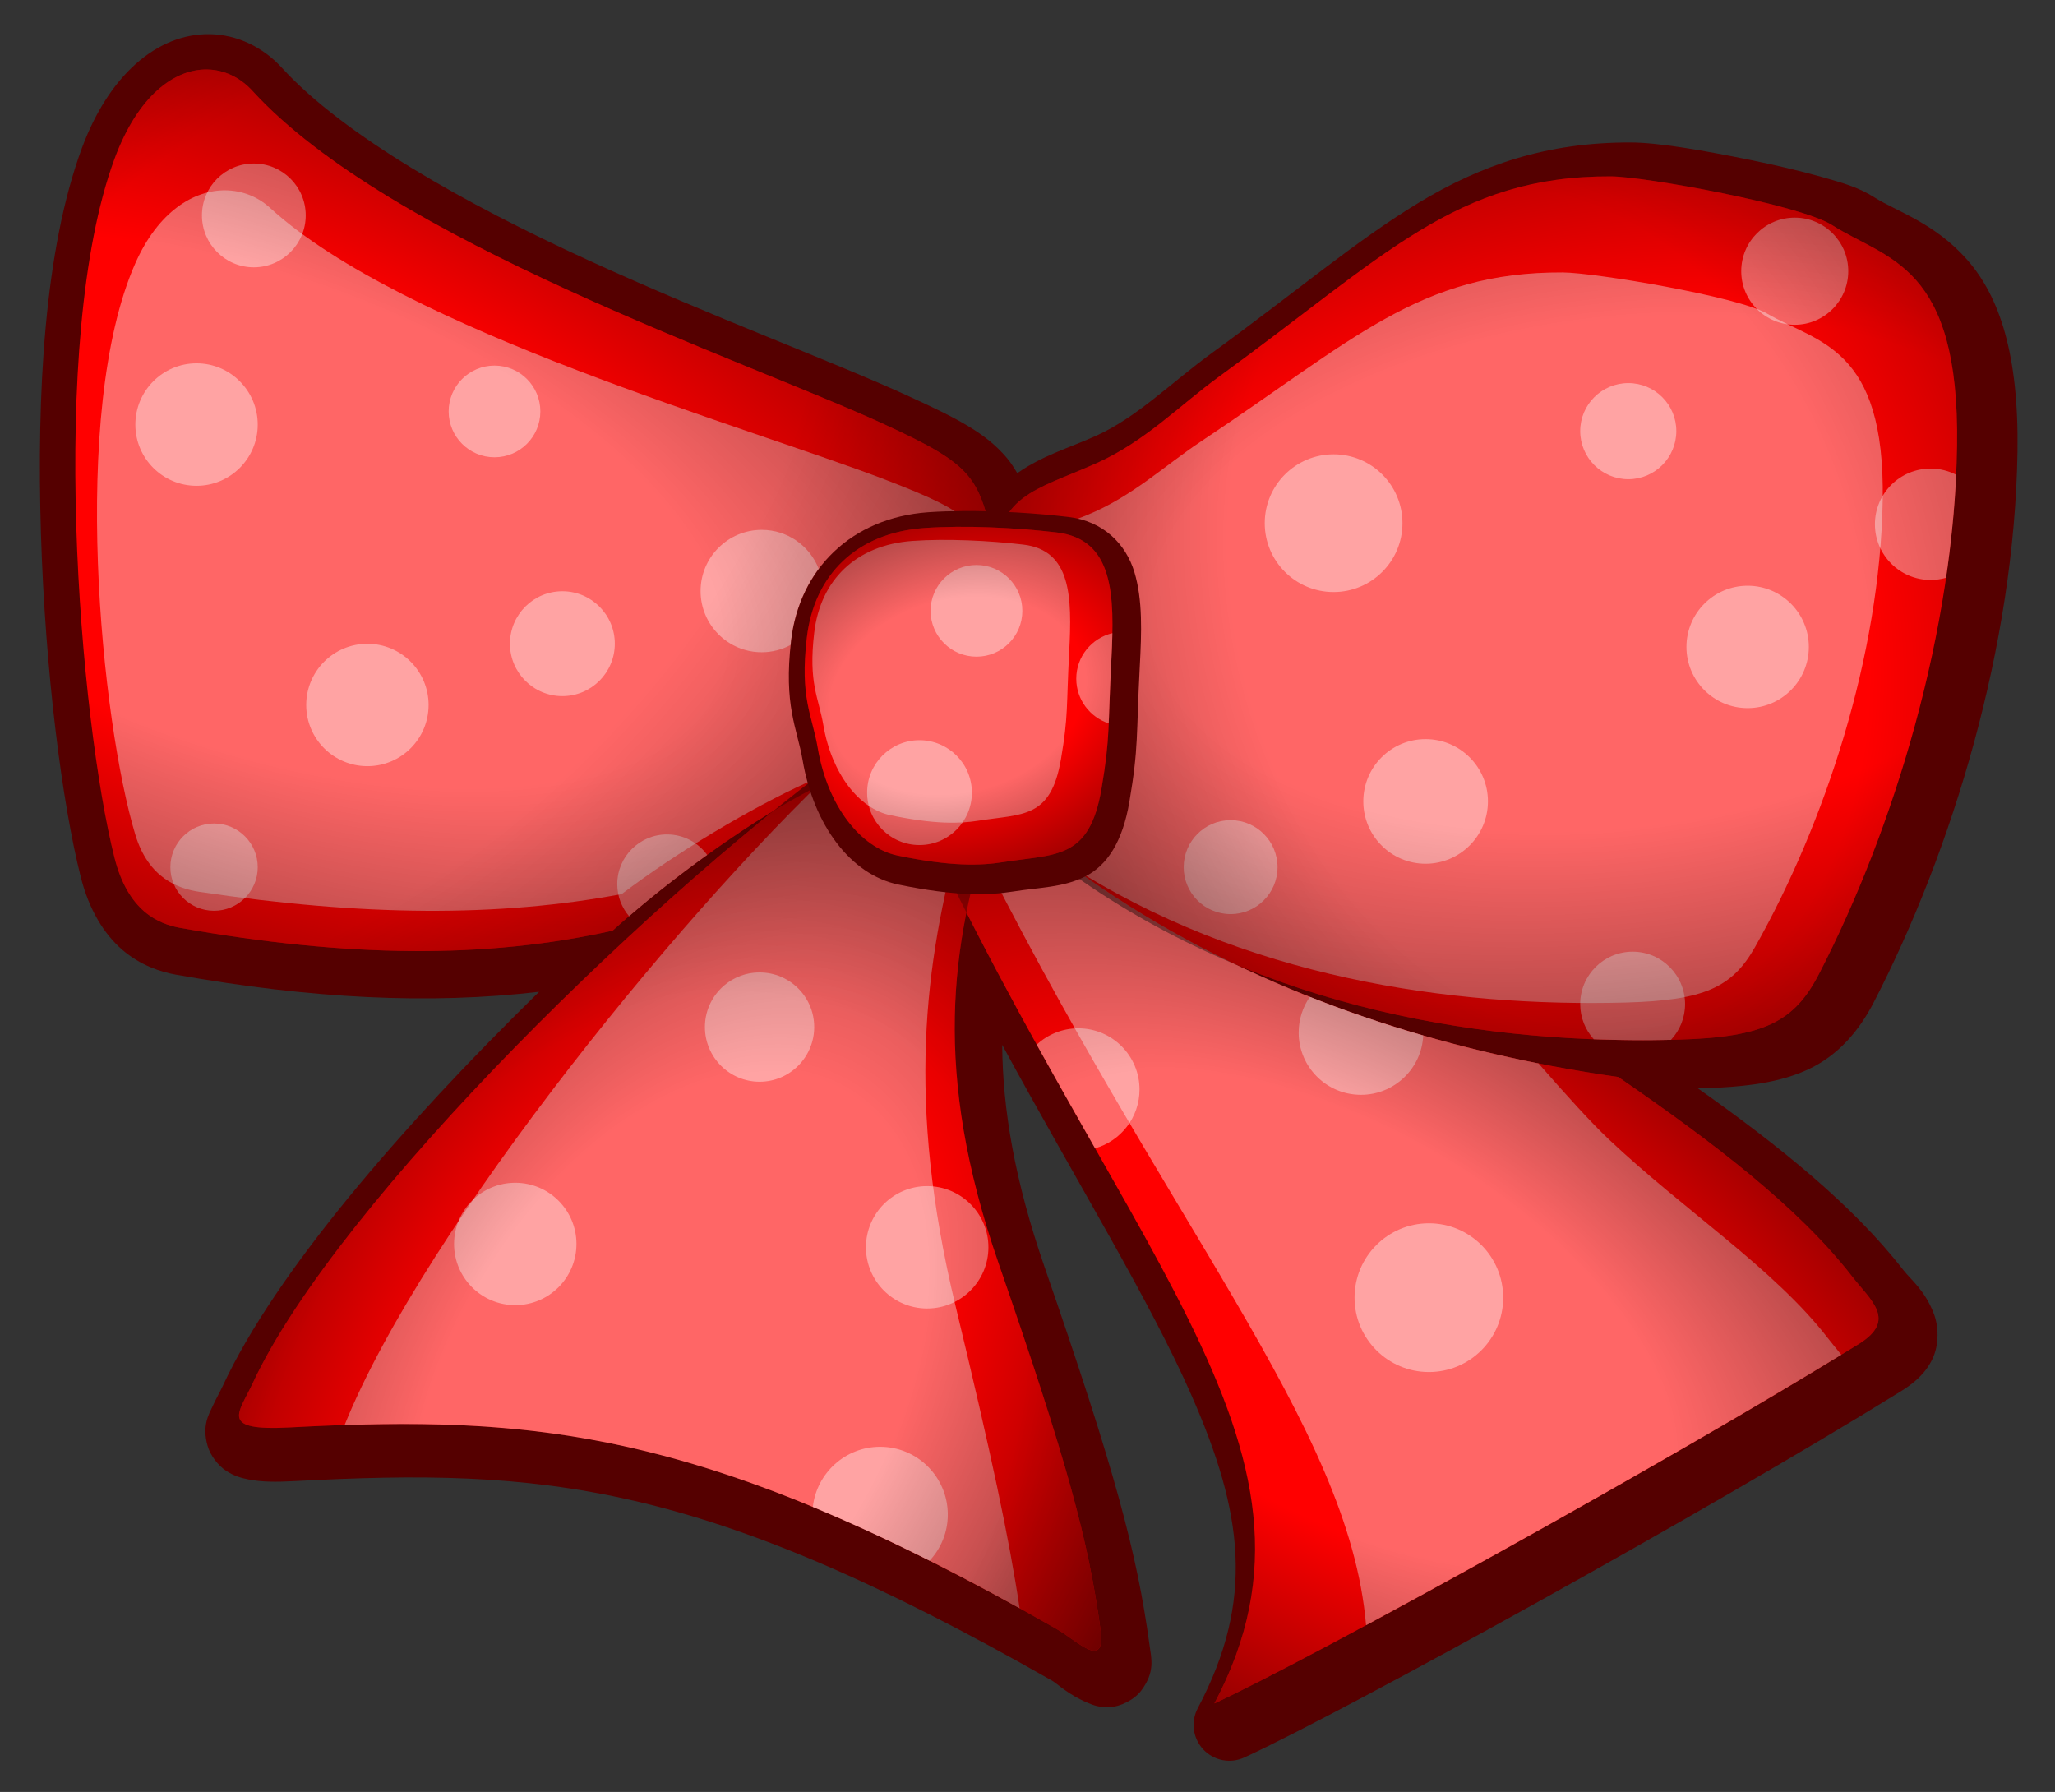
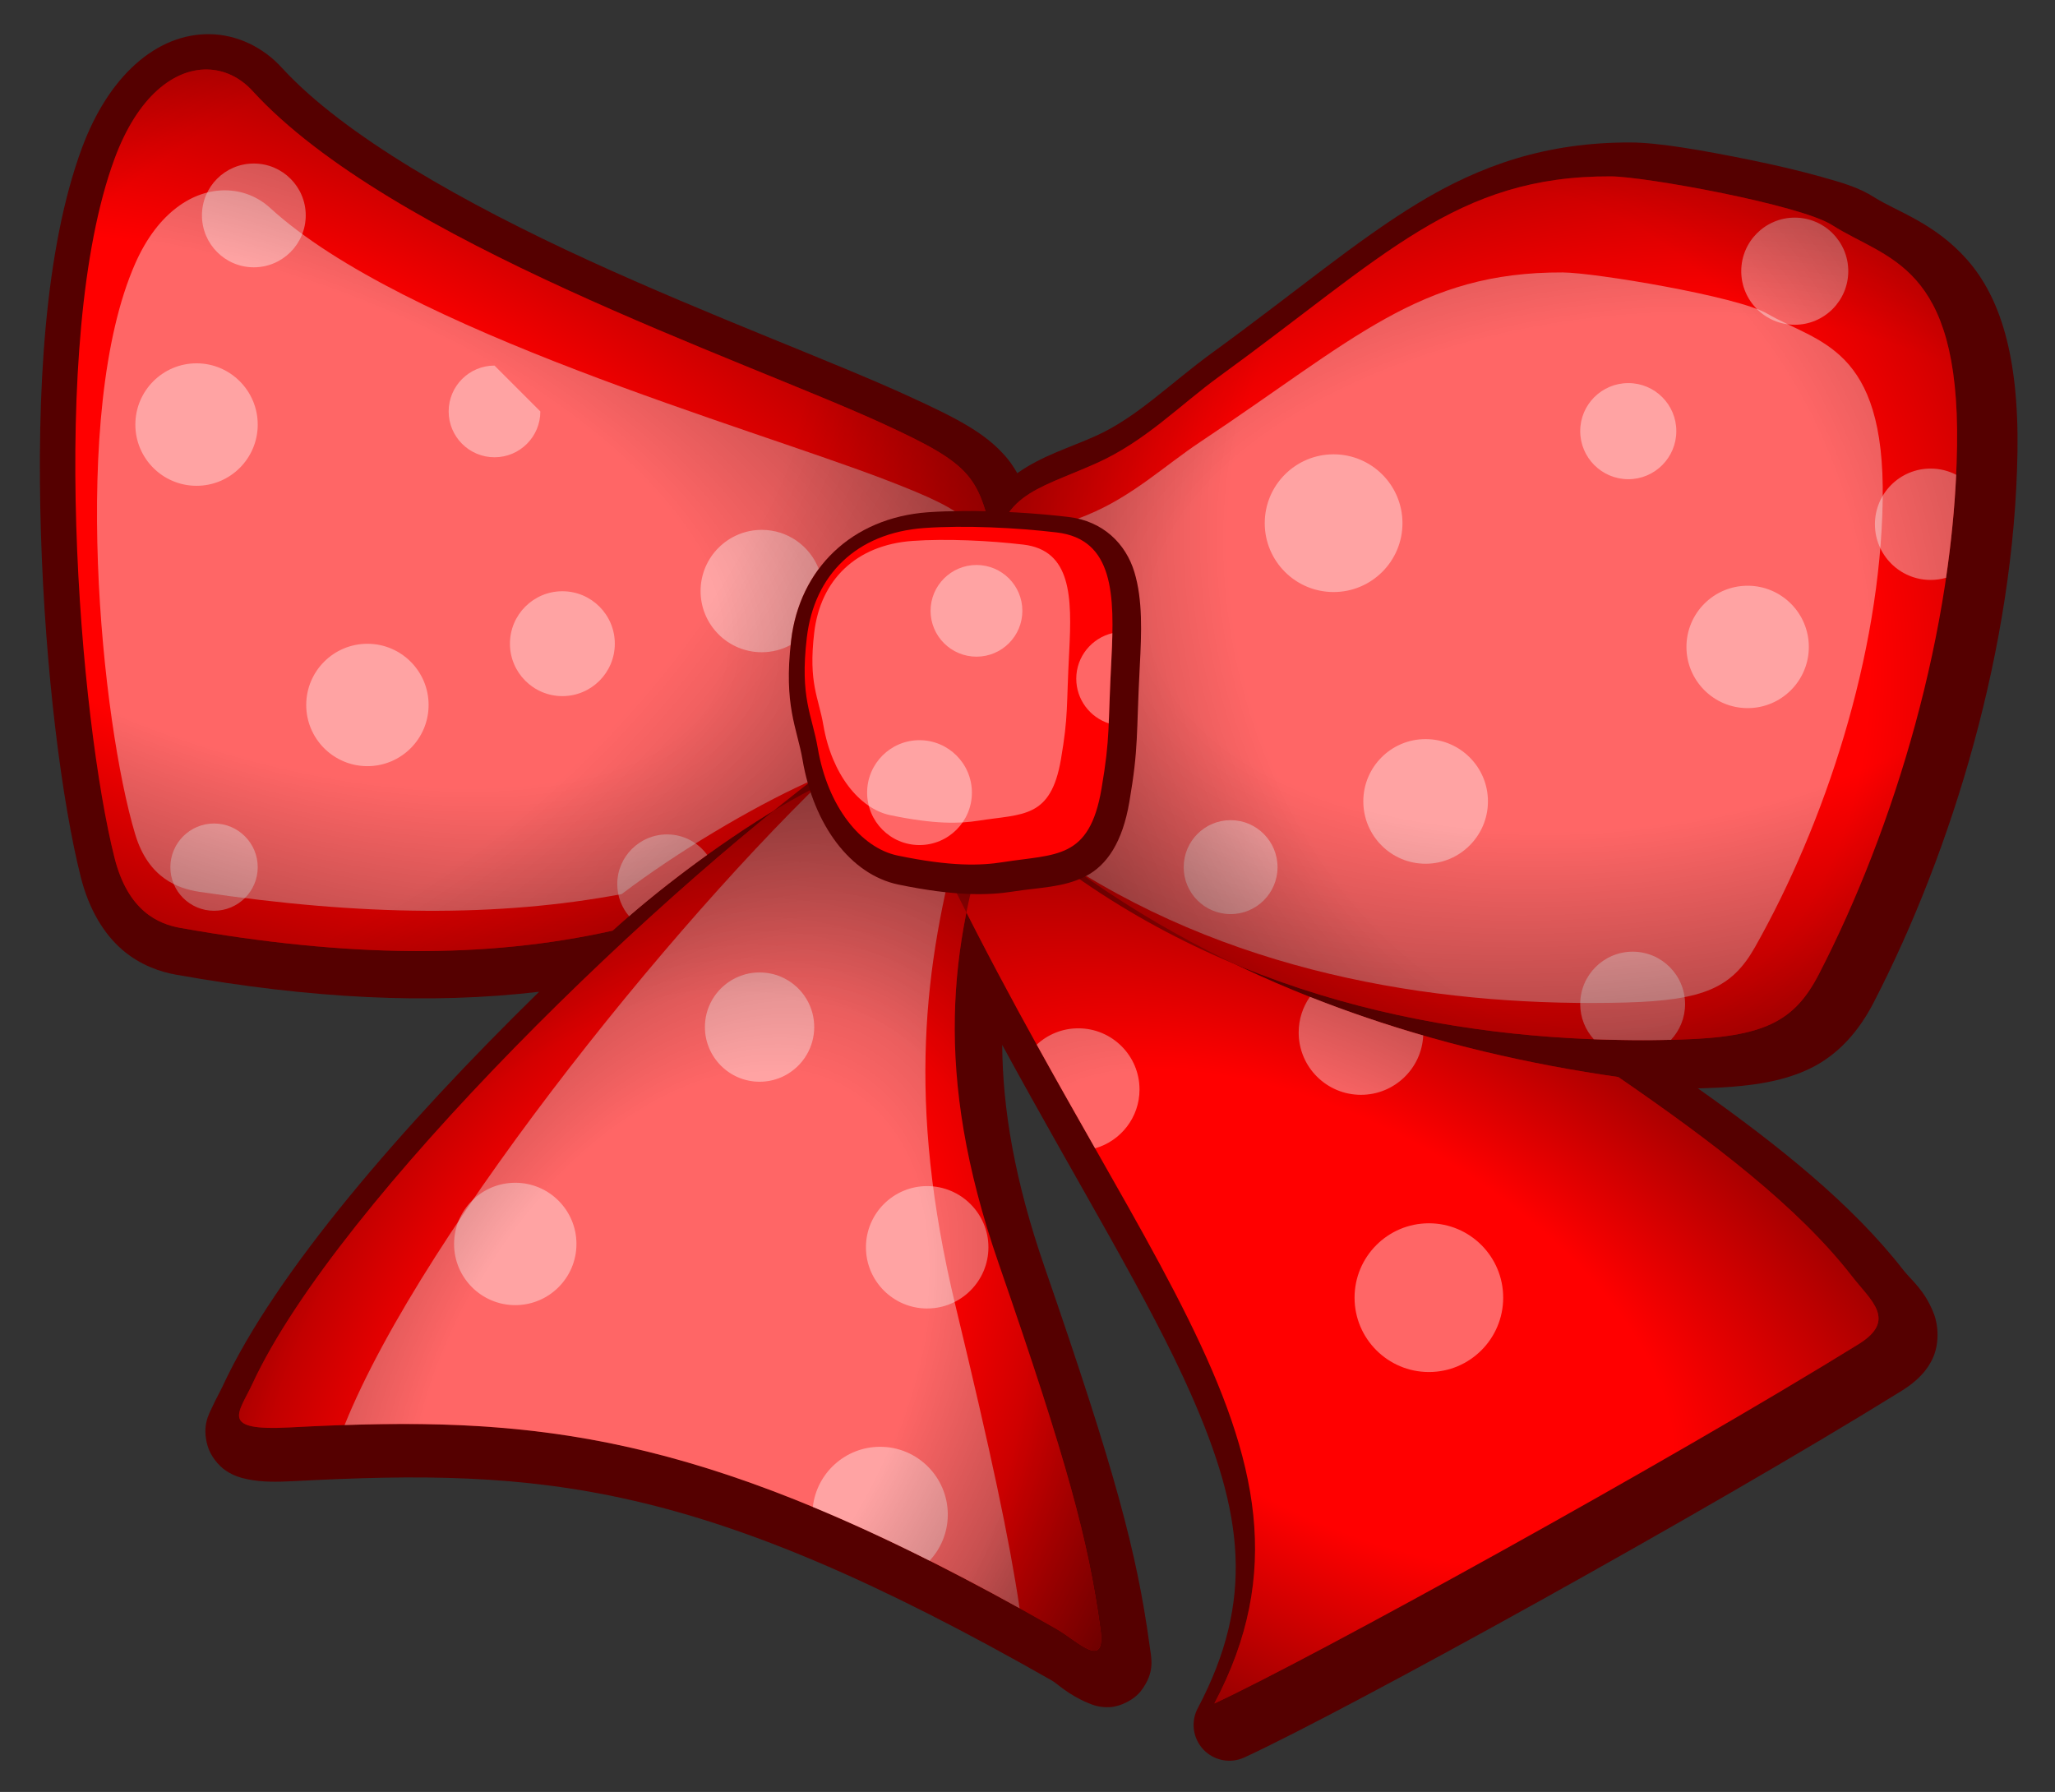
<svg xmlns="http://www.w3.org/2000/svg" xmlns:ns1="http://sodipodi.sourceforge.net/DTD/sodipodi-0.dtd" xmlns:ns2="http://www.inkscape.org/namespaces/inkscape" xmlns:xlink="http://www.w3.org/1999/xlink" id="svg2" ns1:version="0.32" ns2:version="0.45" width="461.631" height="402.526" ns1:docname="jonata_Bowknot.svg" ns2:output_extension="org.inkscape.output.svg.inkscape" ns1:docbase="/home/evans/Desktop" version="1.0" ns1:modified="true">
  <rect width="100%" height="100%" fill="#333333" stroke="none" />
  <defs id="defs5">
    <linearGradient id="linearGradient8038">
      <stop style="stop-color:#000000;stop-opacity:0;" offset="0" id="stop8040" />
      <stop id="stop8046" offset="0.385" style="stop-color:#000000;stop-opacity:0;" />
      <stop style="stop-color:#000000;stop-opacity:0.604;" offset="1" id="stop8042" />
    </linearGradient>
    <radialGradient ns2:collect="always" xlink:href="#linearGradient8038" id="radialGradient2341" gradientUnits="userSpaceOnUse" gradientTransform="matrix(1.866,0.666,-0.315,0.881,150.019,-281.684)" cx="22.471" cy="432.965" fx="22.471" fy="432.965" r="146.248" />
    <radialGradient ns2:collect="always" xlink:href="#linearGradient8038" id="radialGradient2343" gradientUnits="userSpaceOnUse" gradientTransform="matrix(1.793,-1.658,0.99,1.071,-421.074,-273.493)" cx="39.618" cy="423.834" fx="39.618" fy="423.834" r="146.248" />
    <radialGradient ns2:collect="always" xlink:href="#linearGradient8038" id="radialGradient2345" gradientUnits="userSpaceOnUse" gradientTransform="matrix(1.73,-0.214,0.116,0.938,-393.221,-194.245)" cx="408.132" cy="437.531" fx="408.132" fy="437.531" r="156.27" />
    <radialGradient ns2:collect="always" xlink:href="#linearGradient8038" id="radialGradient2347" gradientUnits="userSpaceOnUse" gradientTransform="matrix(0.412,1.539,-1.123,0.301,686.798,-631.096)" cx="410.327" cy="452.357" fx="410.327" fy="452.357" r="156.27" />
    <radialGradient ns2:collect="always" xlink:href="#linearGradient8038" id="radialGradient2349" gradientUnits="userSpaceOnUse" gradientTransform="matrix(1.175,0.678,-0.349,0.605,100.641,-347.672)" cx="364.839" cy="655.488" fx="364.839" fy="655.488" r="159.203" />
    <radialGradient ns2:collect="always" xlink:href="#linearGradient8038" id="radialGradient2351" gradientUnits="userSpaceOnUse" gradientTransform="matrix(0.812,0.469,-0.748,1.295,501.701,-600.926)" cx="163.269" cy="647.077" fx="163.269" fy="647.077" r="136.937" />
    <radialGradient ns2:collect="always" xlink:href="#linearGradient8038" id="radialGradient2353" gradientUnits="userSpaceOnUse" gradientTransform="matrix(1.301,0.751,-1.018,1.764,594.666,-946.371)" cx="162.901" cy="651" fx="162.901" fy="651" r="136.937" />
    <radialGradient ns2:collect="always" xlink:href="#linearGradient8038" id="radialGradient2355" gradientUnits="userSpaceOnUse" gradientTransform="matrix(0.297,1.109,-1.496,0.401,848.4,-283.374)" cx="227.083" cy="468.424" fx="227.083" fy="468.424" r="48.898" />
  </defs>
  <ns1:namedview ns2:window-height="694" ns2:window-width="1020" ns2:pageshadow="2" ns2:pageopacity="0.0" guidetolerance="10.0" gridtolerance="10.0" objecttolerance="10.0" borderopacity="1.0" bordercolor="#666666" pagecolor="#ffffff" id="base" showguides="true" ns2:guide-bbox="true" ns2:zoom="0.958" ns2:cx="250" ns2:cy="250" ns2:window-x="0" ns2:window-y="24" ns2:current-layer="svg2" width="500px" height="500px" ns2:showpageshadow="false" />
  <path ns2:export-ydpi="200" ns2:export-xdpi="200" ns2:export-filename="C:\Documents and Settings\Gr  fica Universal\Desktop\path7067.png" id="path2297" d="M 47.087,7.675 C 35.224,7.521 24.399,17.02 18.394,33.28 C 9.943,56.163 8.241,88.558 9.195,119.74 C 10.149,150.922 13.939,180.363 18.148,197.024 C 20.002,204.362 23.37,209.823 27.481,213.362 C 31.592,216.902 36.158,218.341 39.478,218.935 C 69.876,224.349 96.536,225.666 121.103,222.785 C 90.303,252.945 61.878,285.82 50.042,311.327 C 49.437,312.629 48.623,314.033 47.781,315.848 C 46.939,317.662 45.333,320.211 46.617,324.733 C 47.26,326.994 48.999,329.185 50.736,330.351 C 52.472,331.518 54.109,331.983 55.66,332.298 C 58.76,332.929 61.9,332.931 66.246,332.701 C 121.806,329.773 157.408,332.547 236.302,377.509 C 237.548,378.22 239.91,380.667 244.471,382.568 C 245.611,383.043 247.041,383.591 249.306,383.485 C 251.57,383.379 254.761,381.898 256.356,379.77 C 259.545,375.514 258.644,372.577 258.213,369.43 C 255.386,348.766 250.544,330.549 234.668,284.67 C 227.904,265.123 225.232,249.072 225.133,234.714 C 242.475,266.57 258.179,291.909 267.591,313.296 C 279.243,339.771 281.948,359.341 269.068,383.709 C 267.447,386.761 267.958,390.509 270.338,393.015 C 272.718,395.522 276.433,396.226 279.565,394.766 C 302.927,383.98 383.873,339.26 426.971,312.558 C 429.94,310.718 432.503,308.574 434.088,305.284 C 435.674,301.994 435.465,297.882 434.446,295.19 C 432.409,289.805 429.285,287.515 427.598,285.342 C 416.131,270.575 399.63,257.378 381.402,244.473 C 381.622,244.467 381.854,244.479 382.073,244.473 C 392.262,244.179 399.905,243.215 406.469,240.086 C 413.034,236.957 417.654,231.481 420.906,225.18 C 438.589,190.949 452.551,145.017 453.202,101.454 C 453.528,79.65 449.171,66.596 441.877,58.325 C 434.583,50.053 426.021,47.494 421.062,44.336 C 417.469,42.048 413.804,41.037 409.066,39.703 C 404.327,38.37 398.843,37.086 393.354,35.965 C 382.376,33.724 372.488,32.032 366.451,32.004 C 347.426,31.918 332.584,37.118 318.577,45.612 C 304.57,54.106 291.096,65.592 272.448,79.14 C 262.805,86.146 255.424,93.79 246.015,97.985 C 239.847,100.735 234.185,102.346 228.714,106.154 C 228.651,106.198 228.598,106.266 228.535,106.311 C 227.825,105.117 227.095,103.946 226.141,102.819 C 221.364,97.185 214.862,93.935 204.251,89.055 C 187.515,81.358 159.714,71.089 132.115,58.437 C 104.517,45.784 77.295,30.512 63.269,15.173 C 59.126,10.642 53.295,7.756 47.087,7.675 z " style="fill:#550000;fill-opacity:1;fill-rule:evenodd;stroke:none;stroke-width:1px;stroke-linecap:butt;stroke-linejoin:miter;stroke-opacity:1" />
  <path ns2:export-ydpi="200" ns2:export-xdpi="200" ns2:export-filename="C:\Documents and Settings\Gr  fica Universal\Desktop\path7067.png" id="path2299" d="M 209.706,142.603 C 197.458,142.788 192.421,151.736 201.42,172.015 C 249.803,281.056 303.817,323.954 272.795,382.65 C 294.541,372.61 375.364,328.049 417.49,301.949 C 426.23,296.534 420.285,292.186 416.01,286.68 C 403.898,271.082 384.769,256.545 363.528,241.932 C 324.381,236.338 279.912,223.147 241.284,195.151 C 210.191,172.617 219.041,162.053 222.501,144.747 C 217.71,143.293 213.382,142.548 209.706,142.603 z " style="fill:#ff0000;fill-opacity:1;fill-rule:evenodd;stroke:none;stroke-width:1px;stroke-linecap:butt;stroke-linejoin:miter;stroke-opacity:1" />
  <path ns2:export-ydpi="200" ns2:export-xdpi="200" ns2:export-filename="C:\Documents and Settings\Gr  fica Universal\Desktop\path7067.png" ns1:nodetypes="csssssssss" id="path2301" d="M 223.57,127.472 C 223.597,111.143 232.368,110.265 246.24,104.08 C 257.251,99.17 265.056,90.985 273.77,84.654 C 311.079,57.55 327.06,39.463 361.867,39.621 C 369.541,39.656 404.378,45.989 411.576,50.572 C 423.853,58.389 440.241,59.223 439.629,100.157 C 439.01,141.529 425.524,186.052 408.623,218.769 C 403.089,229.492 396.337,232.98 377.124,233.534 C 334.943,234.748 284.464,227.209 241.287,196.621 C 204.579,170.616 223.522,156.002 223.57,127.472 z " style="fill:#ff0000;fill-opacity:1;fill-rule:evenodd;stroke:none;stroke-width:1px;stroke-linecap:butt;stroke-linejoin:miter;stroke-opacity:1" />
  <path ns2:export-ydpi="200" ns2:export-xdpi="200" ns2:export-filename="C:\Documents and Settings\Gr  fica Universal\Desktop\path7067.png" id="path2303" d="M 46.493,15.608 C 39.17,15.513 30.97,21.484 25.721,35.695 C 10.562,76.741 17.972,161.997 25.721,192.676 C 28.762,204.713 35.606,207.559 40.482,208.432 C 78.08,215.127 109.234,215.409 137.624,209.051 C 150.398,197.454 167.548,185.294 180.007,178.534 C 190.176,173.017 194.6,172.255 196.05,174.247 C 197.08,172.117 197.85,170.046 198.458,168.082 C 205.517,145.278 209.912,169.403 213.728,151.597 C 215.603,142.844 225.578,133.004 223.451,123.312 C 219.893,107.102 219.022,104.683 198.458,95.226 C 166.651,80.597 87.583,54.173 56.724,20.425 C 53.929,17.368 50.329,15.658 46.493,15.608 z " style="fill:#ff0000;fill-opacity:1;fill-rule:evenodd;stroke:none;stroke-width:1px;stroke-linecap:butt;stroke-linejoin:miter;stroke-opacity:1" />
  <path ns2:export-ydpi="200" ns2:export-xdpi="200" ns2:export-filename="C:\Documents and Settings\Gr  fica Universal\Desktop\path7067.png" ns1:nodetypes="csssssss" id="path2305" d="M 56.726,310.803 C 53.629,317.478 49.174,321.489 65.093,320.646 C 120.457,317.728 158.645,321.071 237.35,365.925 C 242.094,368.629 248.488,375.388 247.193,365.925 C 244.479,346.089 239.934,328.89 224.308,283.734 C 209.41,240.682 213.603,212.248 222.585,184.317 C 231.832,155.562 236.3,136.893 193.548,167.092 C 149.13,198.467 75.803,269.694 56.726,310.803 z " style="fill:#ff0000;fill-opacity:1;fill-rule:evenodd;stroke:none;stroke-width:1px;stroke-linecap:butt;stroke-linejoin:miter;stroke-opacity:1" />
-   <path ns2:export-ydpi="200" ns2:export-xdpi="200" ns2:export-filename="C:\Documents and Settings\Gr  fica Universal\Desktop\path7067.png" ns1:nodetypes="csssccsssccsssccsssccsssccsssccssccccsscscccsssccsssccsssccsssccsssccsssccsccccsccsccsssccsscccccsccsssccsssccsssccccsc" id="path2307" d="M 57.012,36.733 C 50.576,36.733 45.366,41.943 45.366,48.379 C 45.366,54.814 50.576,60.046 57.012,60.046 C 63.447,60.046 68.679,54.814 68.679,48.379 C 68.679,41.943 63.447,36.733 57.012,36.733 z M 403.171,48.887 C 396.534,48.887 391.15,54.271 391.15,60.908 C 391.15,67.545 396.534,72.951 403.171,72.951 C 409.808,72.951 415.192,67.545 415.192,60.908 C 415.192,54.271 409.808,48.887 403.171,48.887 z M 44.151,81.614 C 36.563,81.614 30.406,87.793 30.406,95.381 C 30.406,102.969 36.563,109.125 44.151,109.125 C 51.739,109.125 57.895,102.969 57.895,95.381 C 57.895,87.792 51.739,81.614 44.151,81.614 z M 111.084,82.122 C 105.398,82.122 100.787,86.733 100.787,92.419 C 100.787,98.106 105.398,102.717 111.084,102.717 C 116.771,102.717 121.382,98.106 121.382,92.419 C 121.382,86.733 116.771,82.122 111.084,82.122 z M 365.782,86.055 C 359.824,86.055 354.976,90.881 354.976,96.839 C 354.976,102.797 359.824,107.645 365.782,107.645 C 371.74,107.645 376.565,102.797 376.565,96.839 C 376.565,90.881 371.74,86.055 365.782,86.055 z M 299.577,102.054 C 291.038,102.054 284.109,108.983 284.109,117.522 C 284.109,126.061 291.038,132.991 299.577,132.991 C 308.116,132.991 315.046,126.061 315.046,117.522 C 315.046,108.983 308.116,102.054 299.577,102.054 z M 433.688,105.258 C 426.779,105.258 421.18,110.857 421.18,117.765 C 421.18,124.674 426.779,130.273 433.688,130.273 C 434.895,130.273 436.052,130.106 437.157,129.787 C 438.292,122.052 439.077,114.317 439.433,106.65 C 437.71,105.759 435.76,105.258 433.688,105.258 z M 171.124,119.025 C 163.536,119.025 157.379,125.182 157.379,132.77 C 157.379,140.358 163.536,146.514 171.124,146.514 C 173.47,146.514 175.665,145.917 177.598,144.879 C 177.636,144.524 177.665,144.186 177.709,143.819 C 178.431,137.696 180.588,132.256 183.918,127.776 C 181.917,122.658 176.948,119.025 171.124,119.025 z M 392.586,131.576 C 384.998,131.576 378.841,137.733 378.841,145.321 C 378.841,152.909 384.998,159.066 392.586,159.066 C 400.174,159.066 406.331,152.909 406.331,145.321 C 406.331,137.733 400.174,131.576 392.586,131.576 z M 126.332,132.814 C 119.83,132.814 114.554,138.091 114.554,144.592 C 114.554,151.093 119.83,156.37 126.332,156.37 C 132.833,156.37 138.11,151.093 138.11,144.592 C 138.11,138.091 132.833,132.814 126.332,132.814 z M 82.534,144.614 C 74.946,144.614 68.79,150.771 68.79,158.359 C 68.79,165.947 74.946,172.104 82.534,172.104 C 90.122,172.104 96.279,165.947 96.279,158.359 C 96.279,150.771 90.122,144.614 82.534,144.614 z M 320.238,166.027 C 312.515,166.027 306.251,172.291 306.251,180.014 C 306.251,187.738 312.515,194.024 320.238,194.024 C 327.962,194.024 334.248,187.738 334.248,180.014 C 334.248,172.291 327.962,166.027 320.238,166.027 z M 276.441,184.235 C 270.619,184.235 265.9,188.976 265.9,194.798 C 265.9,200.62 270.619,205.338 276.441,205.338 C 282.263,205.338 286.982,200.62 286.982,194.798 C 286.982,188.976 282.263,184.235 276.441,184.235 z M 48.084,184.986 C 42.669,184.986 38.273,189.383 38.273,194.798 C 38.273,200.212 42.669,204.587 48.084,204.587 C 53.499,204.587 57.895,200.212 57.895,194.798 C 57.895,189.383 53.499,184.986 48.084,184.986 z M 149.844,187.439 C 143.682,187.439 138.662,192.437 138.662,198.599 C 138.662,201.345 139.662,203.858 141.314,205.802 C 146.788,201.082 152.829,196.362 158.859,192.036 C 156.829,189.257 153.547,187.439 149.844,187.439 z M 366.754,213.78 C 360.253,213.78 354.976,219.056 354.976,225.558 C 354.976,228.594 356.136,231.357 358.025,233.447 C 363.93,233.669 369.718,233.709 375.372,233.579 C 377.33,231.476 378.532,228.656 378.532,225.558 C 378.532,219.056 373.255,213.78 366.754,213.78 z M 170.638,218.442 C 163.864,218.442 158.351,223.933 158.351,230.706 C 158.351,237.479 163.864,242.993 170.638,242.993 C 177.411,242.993 182.902,237.479 182.902,230.706 C 182.902,223.933 177.411,218.442 170.638,218.442 z M 294.252,223.922 C 292.661,226.192 291.733,228.962 291.733,231.944 C 291.733,239.668 297.996,245.932 305.72,245.932 C 313.225,245.932 319.365,240.027 319.708,232.607 C 311.242,230.161 302.732,227.276 294.252,223.922 z M 242.234,230.994 C 238.626,230.994 235.339,232.386 232.887,234.662 C 237.424,242.864 241.805,250.593 245.99,257.953 C 251.752,256.316 255.979,251.023 255.979,244.738 C 255.979,237.15 249.822,230.994 242.234,230.994 z M 115.747,265.687 C 108.159,265.687 102.002,271.844 102.002,279.432 C 102.002,287.02 108.159,293.176 115.747,293.176 C 123.335,293.176 129.492,287.02 129.492,279.432 C 129.492,271.844 123.335,265.687 115.747,265.687 z M 208.27,266.438 C 200.682,266.438 194.525,272.595 194.525,280.183 C 194.525,287.771 200.682,293.928 208.27,293.928 C 215.858,293.928 222.037,287.771 222.037,280.183 C 222.037,272.595 215.858,266.438 208.27,266.438 z M 320.99,274.791 C 311.772,274.791 304.284,282.279 304.284,291.497 C 304.284,300.715 311.772,308.203 320.99,308.203 C 330.208,308.203 337.673,300.715 337.673,291.497 C 337.673,282.279 330.208,274.791 320.99,274.791 z M 197.707,324.997 C 189.882,324.997 183.443,330.921 182.592,338.521 C 190.836,341.939 199.524,345.92 208.822,350.586 C 211.354,347.866 212.91,344.232 212.91,340.222 C 212.91,331.819 206.11,324.997 197.707,324.997 z " style="opacity:1;fill:#ffffff;fill-opacity:0.4;stroke:none;stroke-width:1;stroke-linecap:round;stroke-linejoin:round;stroke-miterlimit:4;stroke-dasharray:none;stroke-dashoffset:0;stroke-opacity:1" />
+   <path ns2:export-ydpi="200" ns2:export-xdpi="200" ns2:export-filename="C:\Documents and Settings\Gr  fica Universal\Desktop\path7067.png" ns1:nodetypes="csssccsssccsssccsssccsssccsssccssccccsscscccsssccsssccsssccsssccsssccsssccsccccsccsccsssccsscccccsccsssccsssccsssccccsc" id="path2307" d="M 57.012,36.733 C 50.576,36.733 45.366,41.943 45.366,48.379 C 45.366,54.814 50.576,60.046 57.012,60.046 C 63.447,60.046 68.679,54.814 68.679,48.379 C 68.679,41.943 63.447,36.733 57.012,36.733 z M 403.171,48.887 C 396.534,48.887 391.15,54.271 391.15,60.908 C 391.15,67.545 396.534,72.951 403.171,72.951 C 409.808,72.951 415.192,67.545 415.192,60.908 C 415.192,54.271 409.808,48.887 403.171,48.887 z M 44.151,81.614 C 36.563,81.614 30.406,87.793 30.406,95.381 C 30.406,102.969 36.563,109.125 44.151,109.125 C 51.739,109.125 57.895,102.969 57.895,95.381 C 57.895,87.792 51.739,81.614 44.151,81.614 z M 111.084,82.122 C 105.398,82.122 100.787,86.733 100.787,92.419 C 100.787,98.106 105.398,102.717 111.084,102.717 C 116.771,102.717 121.382,98.106 121.382,92.419 z M 365.782,86.055 C 359.824,86.055 354.976,90.881 354.976,96.839 C 354.976,102.797 359.824,107.645 365.782,107.645 C 371.74,107.645 376.565,102.797 376.565,96.839 C 376.565,90.881 371.74,86.055 365.782,86.055 z M 299.577,102.054 C 291.038,102.054 284.109,108.983 284.109,117.522 C 284.109,126.061 291.038,132.991 299.577,132.991 C 308.116,132.991 315.046,126.061 315.046,117.522 C 315.046,108.983 308.116,102.054 299.577,102.054 z M 433.688,105.258 C 426.779,105.258 421.18,110.857 421.18,117.765 C 421.18,124.674 426.779,130.273 433.688,130.273 C 434.895,130.273 436.052,130.106 437.157,129.787 C 438.292,122.052 439.077,114.317 439.433,106.65 C 437.71,105.759 435.76,105.258 433.688,105.258 z M 171.124,119.025 C 163.536,119.025 157.379,125.182 157.379,132.77 C 157.379,140.358 163.536,146.514 171.124,146.514 C 173.47,146.514 175.665,145.917 177.598,144.879 C 177.636,144.524 177.665,144.186 177.709,143.819 C 178.431,137.696 180.588,132.256 183.918,127.776 C 181.917,122.658 176.948,119.025 171.124,119.025 z M 392.586,131.576 C 384.998,131.576 378.841,137.733 378.841,145.321 C 378.841,152.909 384.998,159.066 392.586,159.066 C 400.174,159.066 406.331,152.909 406.331,145.321 C 406.331,137.733 400.174,131.576 392.586,131.576 z M 126.332,132.814 C 119.83,132.814 114.554,138.091 114.554,144.592 C 114.554,151.093 119.83,156.37 126.332,156.37 C 132.833,156.37 138.11,151.093 138.11,144.592 C 138.11,138.091 132.833,132.814 126.332,132.814 z M 82.534,144.614 C 74.946,144.614 68.79,150.771 68.79,158.359 C 68.79,165.947 74.946,172.104 82.534,172.104 C 90.122,172.104 96.279,165.947 96.279,158.359 C 96.279,150.771 90.122,144.614 82.534,144.614 z M 320.238,166.027 C 312.515,166.027 306.251,172.291 306.251,180.014 C 306.251,187.738 312.515,194.024 320.238,194.024 C 327.962,194.024 334.248,187.738 334.248,180.014 C 334.248,172.291 327.962,166.027 320.238,166.027 z M 276.441,184.235 C 270.619,184.235 265.9,188.976 265.9,194.798 C 265.9,200.62 270.619,205.338 276.441,205.338 C 282.263,205.338 286.982,200.62 286.982,194.798 C 286.982,188.976 282.263,184.235 276.441,184.235 z M 48.084,184.986 C 42.669,184.986 38.273,189.383 38.273,194.798 C 38.273,200.212 42.669,204.587 48.084,204.587 C 53.499,204.587 57.895,200.212 57.895,194.798 C 57.895,189.383 53.499,184.986 48.084,184.986 z M 149.844,187.439 C 143.682,187.439 138.662,192.437 138.662,198.599 C 138.662,201.345 139.662,203.858 141.314,205.802 C 146.788,201.082 152.829,196.362 158.859,192.036 C 156.829,189.257 153.547,187.439 149.844,187.439 z M 366.754,213.78 C 360.253,213.78 354.976,219.056 354.976,225.558 C 354.976,228.594 356.136,231.357 358.025,233.447 C 363.93,233.669 369.718,233.709 375.372,233.579 C 377.33,231.476 378.532,228.656 378.532,225.558 C 378.532,219.056 373.255,213.78 366.754,213.78 z M 170.638,218.442 C 163.864,218.442 158.351,223.933 158.351,230.706 C 158.351,237.479 163.864,242.993 170.638,242.993 C 177.411,242.993 182.902,237.479 182.902,230.706 C 182.902,223.933 177.411,218.442 170.638,218.442 z M 294.252,223.922 C 292.661,226.192 291.733,228.962 291.733,231.944 C 291.733,239.668 297.996,245.932 305.72,245.932 C 313.225,245.932 319.365,240.027 319.708,232.607 C 311.242,230.161 302.732,227.276 294.252,223.922 z M 242.234,230.994 C 238.626,230.994 235.339,232.386 232.887,234.662 C 237.424,242.864 241.805,250.593 245.99,257.953 C 251.752,256.316 255.979,251.023 255.979,244.738 C 255.979,237.15 249.822,230.994 242.234,230.994 z M 115.747,265.687 C 108.159,265.687 102.002,271.844 102.002,279.432 C 102.002,287.02 108.159,293.176 115.747,293.176 C 123.335,293.176 129.492,287.02 129.492,279.432 C 129.492,271.844 123.335,265.687 115.747,265.687 z M 208.27,266.438 C 200.682,266.438 194.525,272.595 194.525,280.183 C 194.525,287.771 200.682,293.928 208.27,293.928 C 215.858,293.928 222.037,287.771 222.037,280.183 C 222.037,272.595 215.858,266.438 208.27,266.438 z M 320.99,274.791 C 311.772,274.791 304.284,282.279 304.284,291.497 C 304.284,300.715 311.772,308.203 320.99,308.203 C 330.208,308.203 337.673,300.715 337.673,291.497 C 337.673,282.279 330.208,274.791 320.99,274.791 z M 197.707,324.997 C 189.882,324.997 183.443,330.921 182.592,338.521 C 190.836,341.939 199.524,345.92 208.822,350.586 C 211.354,347.866 212.91,344.232 212.91,340.222 C 212.91,331.819 206.11,324.997 197.707,324.997 z " style="opacity:1;fill:#ffffff;fill-opacity:0.4;stroke:none;stroke-width:1;stroke-linecap:round;stroke-linejoin:round;stroke-miterlimit:4;stroke-dasharray:none;stroke-dashoffset:0;stroke-opacity:1" />
  <path ns2:export-ydpi="200" ns2:export-xdpi="200" ns2:export-filename="C:\Documents and Settings\Gr  fica Universal\Desktop\path7067.png" style="fill:#ffffff;fill-opacity:0.4;fill-rule:evenodd;stroke:none;stroke-width:1px;stroke-linecap:butt;stroke-linejoin:miter;stroke-opacity:1" d="M 223.197,135.498 C 223.222,121.688 231.33,120.945 244.154,115.714 C 254.333,111.562 261.548,104.639 269.603,99.285 C 304.092,76.361 318.865,61.064 351.042,61.198 C 358.136,61.228 390.339,66.583 396.993,70.459 C 408.342,77.071 423.492,77.776 422.926,112.397 C 422.354,147.387 409.887,185.043 394.263,212.713 C 389.148,221.782 382.906,224.732 365.145,225.2 C 326.153,226.228 279.489,219.851 239.576,193.981 C 205.642,171.987 223.153,159.628 223.197,135.498 z " id="path2309" ns1:nodetypes="csssssssss" />
  <path ns2:export-ydpi="200" ns2:export-xdpi="200" ns2:export-filename="C:\Documents and Settings\Gr  fica Universal\Desktop\path7067.png" style="fill:#ffffff;fill-opacity:0.4;fill-rule:evenodd;stroke:none;stroke-width:1px;stroke-linecap:butt;stroke-linejoin:miter;stroke-opacity:1" d="M 50.668,42.753 C 43.518,42.675 35.511,47.555 30.386,59.169 C 15.584,92.713 22.819,162.388 30.386,187.46 C 33.355,197.297 40.038,199.623 44.8,200.336 C 81.511,205.808 111.931,206.038 139.652,200.842 C 152.126,191.364 168.872,181.426 181.037,175.902 C 190.966,171.393 195.287,170.771 196.702,172.399 C 197.708,170.658 198.46,168.966 199.054,167.36 C 205.946,148.724 210.238,168.44 213.964,153.888 C 215.795,146.735 225.535,138.693 223.458,130.773 C 219.983,117.525 219.133,115.548 199.054,107.82 C 167.996,95.864 90.79,74.27 60.659,46.69 C 57.929,44.191 54.414,42.794 50.668,42.753 z " id="path2311" />
  <path ns2:export-ydpi="200" ns2:export-xdpi="200" ns2:export-filename="C:\Documents and Settings\Gr  fica Universal\Desktop\path7067.png" id="path2313" d="M 219.473,152.304 C 214.052,153.876 205.88,158.426 194.039,166.756 C 193.489,167.245 192.952,167.699 192.382,168.214 C 155.79,201.302 95.326,275.688 77.408,320.113 C 124.567,318.545 161.646,324.022 229.042,361.259 C 226.721,345.673 222.647,326.551 214.656,293.375 C 203.529,247.178 207.683,216.681 215.761,186.71 C 220.434,169.372 223.811,155.425 219.495,152.304 C 219.488,152.306 219.48,152.302 219.473,152.304 z " style="fill:#ffffff;fill-opacity:0.4;fill-rule:evenodd;stroke:none;stroke-width:1px;stroke-linecap:butt;stroke-linejoin:miter;stroke-opacity:1" />
-   <path ns2:export-ydpi="200" ns2:export-xdpi="200" ns2:export-filename="C:\Documents and Settings\Gr  fica Universal\Desktop\path7067.png" id="path2315" d="M 209.706,142.603 C 202.219,142.716 197.429,146.117 196.889,153.365 C 202.327,156.149 207.879,158.513 212.91,160.149 C 214.299,158.025 216.606,156.863 219.65,156.591 C 220.479,152.863 221.648,149.014 222.501,144.747 C 217.71,143.293 213.382,142.548 209.706,142.603 z M 212.91,160.149 C 210.074,164.486 211.079,172.845 217.551,185.937 C 261.475,274.792 303.011,319.73 306.869,365.082 C 339.265,347.659 384.26,322.298 413.623,304.314 C 412.662,303.122 411.613,301.892 410.618,300.601 C 398.583,285.004 378.117,271.759 361.318,255.854 C 357.351,252.097 351.94,246.109 345.607,238.883 C 311.183,232.054 274.124,218.952 241.284,195.151 C 221.434,180.765 217.875,171.259 218.788,161.762 C 216.945,161.35 214.975,160.82 212.91,160.149 z " style="fill:#ffffff;fill-opacity:0.4;fill-rule:evenodd;stroke:none;stroke-width:1px;stroke-linecap:butt;stroke-linejoin:miter;stroke-opacity:1" />
  <path ns2:export-ydpi="200" ns2:export-xdpi="200" ns2:export-filename="C:\Documents and Settings\Gr  fica Universal\Desktop\path7067.png" style="fill:url(#radialGradient2341);fill-opacity:1;fill-rule:evenodd;stroke:none;stroke-width:1px;stroke-linecap:butt;stroke-linejoin:miter;stroke-opacity:1" d="M 46.493,15.608 C 39.17,15.513 30.97,21.484 25.721,35.695 C 10.562,76.741 17.972,161.997 25.721,192.676 C 28.762,204.713 35.606,207.559 40.482,208.432 C 78.08,215.127 109.234,215.409 137.624,209.051 C 150.398,197.454 167.548,185.294 180.007,178.534 C 190.176,173.017 194.6,172.255 196.05,174.247 C 197.08,172.117 197.85,170.046 198.458,168.082 C 205.517,145.278 209.912,169.403 213.728,151.597 C 215.603,142.844 225.578,133.004 223.451,123.312 C 219.893,107.102 219.022,104.683 198.458,95.226 C 166.651,80.597 87.583,54.173 56.724,20.425 C 53.929,17.368 50.329,15.658 46.493,15.608 z " id="path2317" />
  <path ns2:export-ydpi="200" ns2:export-xdpi="200" ns2:export-filename="C:\Documents and Settings\Gr  fica Universal\Desktop\path7067.png" id="path2319" d="M 46.493,15.608 C 39.17,15.513 30.97,21.484 25.721,35.695 C 10.562,76.741 17.972,161.997 25.721,192.676 C 28.762,204.713 35.606,207.559 40.482,208.432 C 78.08,215.127 109.234,215.409 137.624,209.051 C 150.398,197.454 167.548,185.294 180.007,178.534 C 190.176,173.017 194.6,172.255 196.05,174.247 C 197.08,172.117 197.85,170.046 198.458,168.082 C 205.517,145.278 209.912,169.403 213.728,151.597 C 215.603,142.844 225.578,133.004 223.451,123.312 C 219.893,107.102 219.022,104.683 198.458,95.226 C 166.651,80.597 87.583,54.173 56.724,20.425 C 53.929,17.368 50.329,15.658 46.493,15.608 z " style="fill:url(#radialGradient2343);fill-opacity:1;fill-rule:evenodd;stroke:none;stroke-width:1px;stroke-linecap:butt;stroke-linejoin:miter;stroke-opacity:1" />
  <path ns2:export-ydpi="200" ns2:export-xdpi="200" ns2:export-filename="C:\Documents and Settings\Gr  fica Universal\Desktop\path7067.png" style="fill:url(#radialGradient2345);fill-opacity:1;fill-rule:evenodd;stroke:none;stroke-width:1px;stroke-linecap:butt;stroke-linejoin:miter;stroke-opacity:1" d="M 223.57,127.472 C 223.597,111.143 232.368,110.265 246.24,104.08 C 257.251,99.17 265.056,90.985 273.77,84.654 C 311.079,57.55 327.06,39.463 361.867,39.621 C 369.541,39.656 404.378,45.989 411.576,50.572 C 423.853,58.389 440.241,59.223 439.629,100.157 C 439.01,141.529 425.524,186.052 408.623,218.769 C 403.089,229.492 396.337,232.98 377.124,233.534 C 334.943,234.748 284.464,227.209 241.287,196.621 C 204.579,170.616 223.522,156.002 223.57,127.472 z " id="path2321" ns1:nodetypes="csssssssss" />
  <path ns2:export-ydpi="200" ns2:export-xdpi="200" ns2:export-filename="C:\Documents and Settings\Gr  fica Universal\Desktop\path7067.png" ns1:nodetypes="csssssssss" id="path2323" d="M 223.57,127.472 C 223.597,111.143 232.368,110.265 246.24,104.08 C 257.251,99.17 265.056,90.985 273.77,84.654 C 311.079,57.55 327.06,39.463 361.867,39.621 C 369.541,39.656 404.378,45.989 411.576,50.572 C 423.853,58.389 440.241,59.223 439.629,100.157 C 439.01,141.529 425.524,186.052 408.623,218.769 C 403.089,229.492 396.337,232.98 377.124,233.534 C 334.943,234.748 284.464,227.209 241.287,196.621 C 204.579,170.616 223.522,156.002 223.57,127.472 z " style="fill:url(#radialGradient2347);fill-opacity:1;fill-rule:evenodd;stroke:none;stroke-width:1px;stroke-linecap:butt;stroke-linejoin:miter;stroke-opacity:1" />
  <path ns2:export-ydpi="200" ns2:export-xdpi="200" ns2:export-filename="C:\Documents and Settings\Gr  fica Universal\Desktop\path7067.png" style="fill:url(#radialGradient2349);fill-opacity:1;fill-rule:evenodd;stroke:none;stroke-width:1px;stroke-linecap:butt;stroke-linejoin:miter;stroke-opacity:1" d="M 209.706,142.603 C 197.458,142.788 192.421,151.736 201.42,172.015 C 249.803,281.056 303.817,323.954 272.795,382.65 C 294.541,372.61 375.364,328.049 417.49,301.949 C 426.23,296.534 420.285,292.186 416.01,286.68 C 403.898,271.082 384.769,256.545 363.528,241.932 C 324.381,236.338 279.912,223.147 241.284,195.151 C 210.191,172.617 219.041,162.053 222.501,144.747 C 217.71,143.293 213.382,142.548 209.706,142.603 z " id="path2325" />
  <path ns2:export-ydpi="200" ns2:export-xdpi="200" ns2:export-filename="C:\Documents and Settings\Gr  fica Universal\Desktop\path7067.png" style="fill:url(#radialGradient2351);fill-opacity:1;fill-rule:evenodd;stroke:none;stroke-width:1px;stroke-linecap:butt;stroke-linejoin:miter;stroke-opacity:1" d="M 56.726,310.803 C 53.629,317.478 49.174,321.489 65.093,320.646 C 120.457,317.728 158.645,321.071 237.35,365.925 C 242.094,368.629 248.488,375.388 247.193,365.925 C 244.479,346.089 239.934,328.89 224.308,283.734 C 209.41,240.682 213.603,212.248 222.585,184.317 C 231.832,155.562 236.3,136.893 193.548,167.092 C 149.13,198.467 75.803,269.694 56.726,310.803 z " id="path2327" ns1:nodetypes="csssssss" />
  <path ns2:export-ydpi="200" ns2:export-xdpi="200" ns2:export-filename="C:\Documents and Settings\Gr  fica Universal\Desktop\path7067.png" ns1:nodetypes="csssssss" id="path2329" d="M 56.726,310.803 C 53.629,317.478 49.174,321.489 65.093,320.646 C 120.457,317.728 158.645,321.071 237.35,365.925 C 242.094,368.629 248.488,375.388 247.193,365.925 C 244.479,346.089 239.934,328.89 224.308,283.734 C 209.41,240.682 213.603,212.248 222.585,184.317 C 231.832,155.562 236.3,136.893 193.548,167.092 C 149.13,198.467 75.803,269.694 56.726,310.803 z " style="fill:url(#radialGradient2353);fill-opacity:1;fill-rule:evenodd;stroke:none;stroke-width:1px;stroke-linecap:butt;stroke-linejoin:miter;stroke-opacity:1" />
  <path ns2:export-ydpi="200" ns2:export-xdpi="200" ns2:export-filename="C:\Documents and Settings\Gr  fica Universal\Desktop\path7067.png" transform="matrix(0.733,0,0,0.733,50.292,-185.528)" d="M 226.312,409.719 C 222.675,409.75 219.12,409.851 215.75,410.094 C 192.353,411.801 176.426,427.477 173.844,449.375 C 171.478,469.436 175.674,476.186 177.344,485.969 C 180.748,505.908 192.001,521.135 206.719,524.188 C 224.041,527.78 234.253,527.531 241.938,526.312 C 249.989,525.036 257.231,525.121 264,521.688 C 270.769,518.254 275.435,510.956 277.5,498.844 C 280.397,481.857 279.565,478.619 280.688,457.375 C 281.238,446.958 281.624,436.96 279.031,428.406 C 276.439,419.852 269.543,412.795 258.812,411.531 C 249.045,410.38 237.256,409.626 226.312,409.719 z " id="path2331" style="fill:#550000;fill-opacity:1;fill-rule:evenodd;stroke:none;stroke-width:1px;stroke-linecap:butt;stroke-linejoin:miter;stroke-opacity:1" ns2:original="M 226.34375 414.78125 C 222.78534 414.81155 219.35453 414.92375 216.125 415.15625 C 194.65926 416.7227 181.22402 430.04556 178.875 449.96875 C 176.60141 469.25216 180.51673 474.42389 182.34375 485.125 C 185.50078 503.61615 196.00489 516.78274 207.75 519.21875 C 224.65437 522.72484 234.02217 522.44353 241.15625 521.3125 C 257.97636 518.6459 268.6379 520.64937 272.5 498 C 275.3526 481.27092 274.494 478.49596 275.625 457.09375 C 276.71571 436.45422 276.45985 418.71163 258.21875 416.5625 C 248.66874 415.43734 237.01897 414.69036 226.34375 414.78125 z " ns2:radius="5.0774879" ns1:type="inkscape:offset" />
  <path ns2:export-ydpi="200" ns2:export-xdpi="200" ns2:export-filename="C:\Documents and Settings\Gr  fica Universal\Desktop\path7067.png" ns1:nodetypes="cssssssss" id="path2333" d="M 181.243,143.222 C 182.905,129.133 192.395,119.721 207.574,118.613 C 216.709,117.956 228.346,118.537 237.35,119.598 C 250.249,121.118 250.425,133.672 249.654,148.266 C 248.854,163.4 249.457,165.351 247.439,177.181 C 244.708,193.197 237.186,191.783 225.292,193.668 C 220.247,194.468 213.622,194.671 201.668,192.192 C 193.363,190.469 185.937,181.151 183.704,168.076 C 182.412,160.509 179.636,156.857 181.243,143.222 z " style="fill:#ff0000;fill-opacity:1;fill-rule:evenodd;stroke:none;stroke-width:1px;stroke-linecap:butt;stroke-linejoin:miter;stroke-opacity:1" />
  <path ns2:export-ydpi="200" ns2:export-xdpi="200" ns2:export-filename="C:\Documents and Settings\Gr  fica Universal\Desktop\path7067.png" ns1:nodetypes="csssccscsccsssc" style="opacity:1;fill:#ffffff;fill-opacity:0.4;stroke:none;stroke-width:1;stroke-linecap:round;stroke-linejoin:round;stroke-miterlimit:4;stroke-dasharray:none;stroke-dashoffset:0;stroke-opacity:1" d="M 219.363,126.914 C 213.676,126.914 209.043,131.525 209.043,137.211 C 209.043,142.898 213.676,147.509 219.363,147.509 C 225.049,147.509 229.66,142.898 229.66,137.211 C 229.66,131.525 225.049,126.914 219.363,126.914 z M 249.88,142.228 C 245.24,143.335 241.77,147.484 241.77,152.459 C 241.77,157.14 244.834,161.116 249.062,162.491 C 249.213,158.978 249.308,154.902 249.659,148.26 C 249.768,146.194 249.842,144.186 249.88,142.228 z M 206.546,166.27 C 200.045,166.27 194.79,171.546 194.79,178.048 C 194.79,184.549 200.045,189.826 206.546,189.826 C 213.048,189.826 218.324,184.549 218.324,178.048 C 218.324,171.546 213.048,166.27 206.546,166.27 z " id="path2335" />
  <path ns2:export-ydpi="200" ns2:export-xdpi="200" ns2:export-filename="C:\Documents and Settings\Gr  fica Universal\Desktop\path7067.png" ns1:nodetypes="cssssssss" id="path2337" d="M 182.904,142.116 C 184.295,130.32 192.242,122.439 204.951,121.511 C 212.6,120.961 222.344,121.447 229.883,122.336 C 240.683,123.608 240.831,134.12 240.185,146.34 C 239.516,159.012 240.02,160.646 238.331,170.551 C 236.044,183.961 229.746,182.777 219.787,184.356 C 215.563,185.025 210.015,185.195 200.006,183.12 C 193.052,181.677 186.834,173.875 184.965,162.927 C 183.883,156.591 181.558,153.534 182.904,142.116 z " style="fill:#ffffff;fill-opacity:0.4;fill-rule:evenodd;stroke:none;stroke-width:1px;stroke-linecap:butt;stroke-linejoin:miter;stroke-opacity:1" />
-   <path ns2:export-ydpi="200" ns2:export-xdpi="200" style="fill:url(#radialGradient2355);fill-opacity:1;fill-rule:evenodd;stroke:none;stroke-width:1px;stroke-linecap:butt;stroke-linejoin:miter;stroke-opacity:1" d="M 181.243,143.222 C 182.905,129.133 192.395,119.721 207.574,118.613 C 216.709,117.956 228.346,118.537 237.35,119.598 C 250.249,121.118 250.425,133.672 249.654,148.266 C 248.854,163.4 249.457,165.351 247.439,177.181 C 244.708,193.197 237.186,191.783 225.292,193.668 C 220.247,194.468 213.622,194.671 201.668,192.192 C 193.363,190.469 185.937,181.151 183.704,168.076 C 182.412,160.509 179.636,156.857 181.243,143.222 z " id="path2339" ns1:nodetypes="cssssssss" />
</svg>